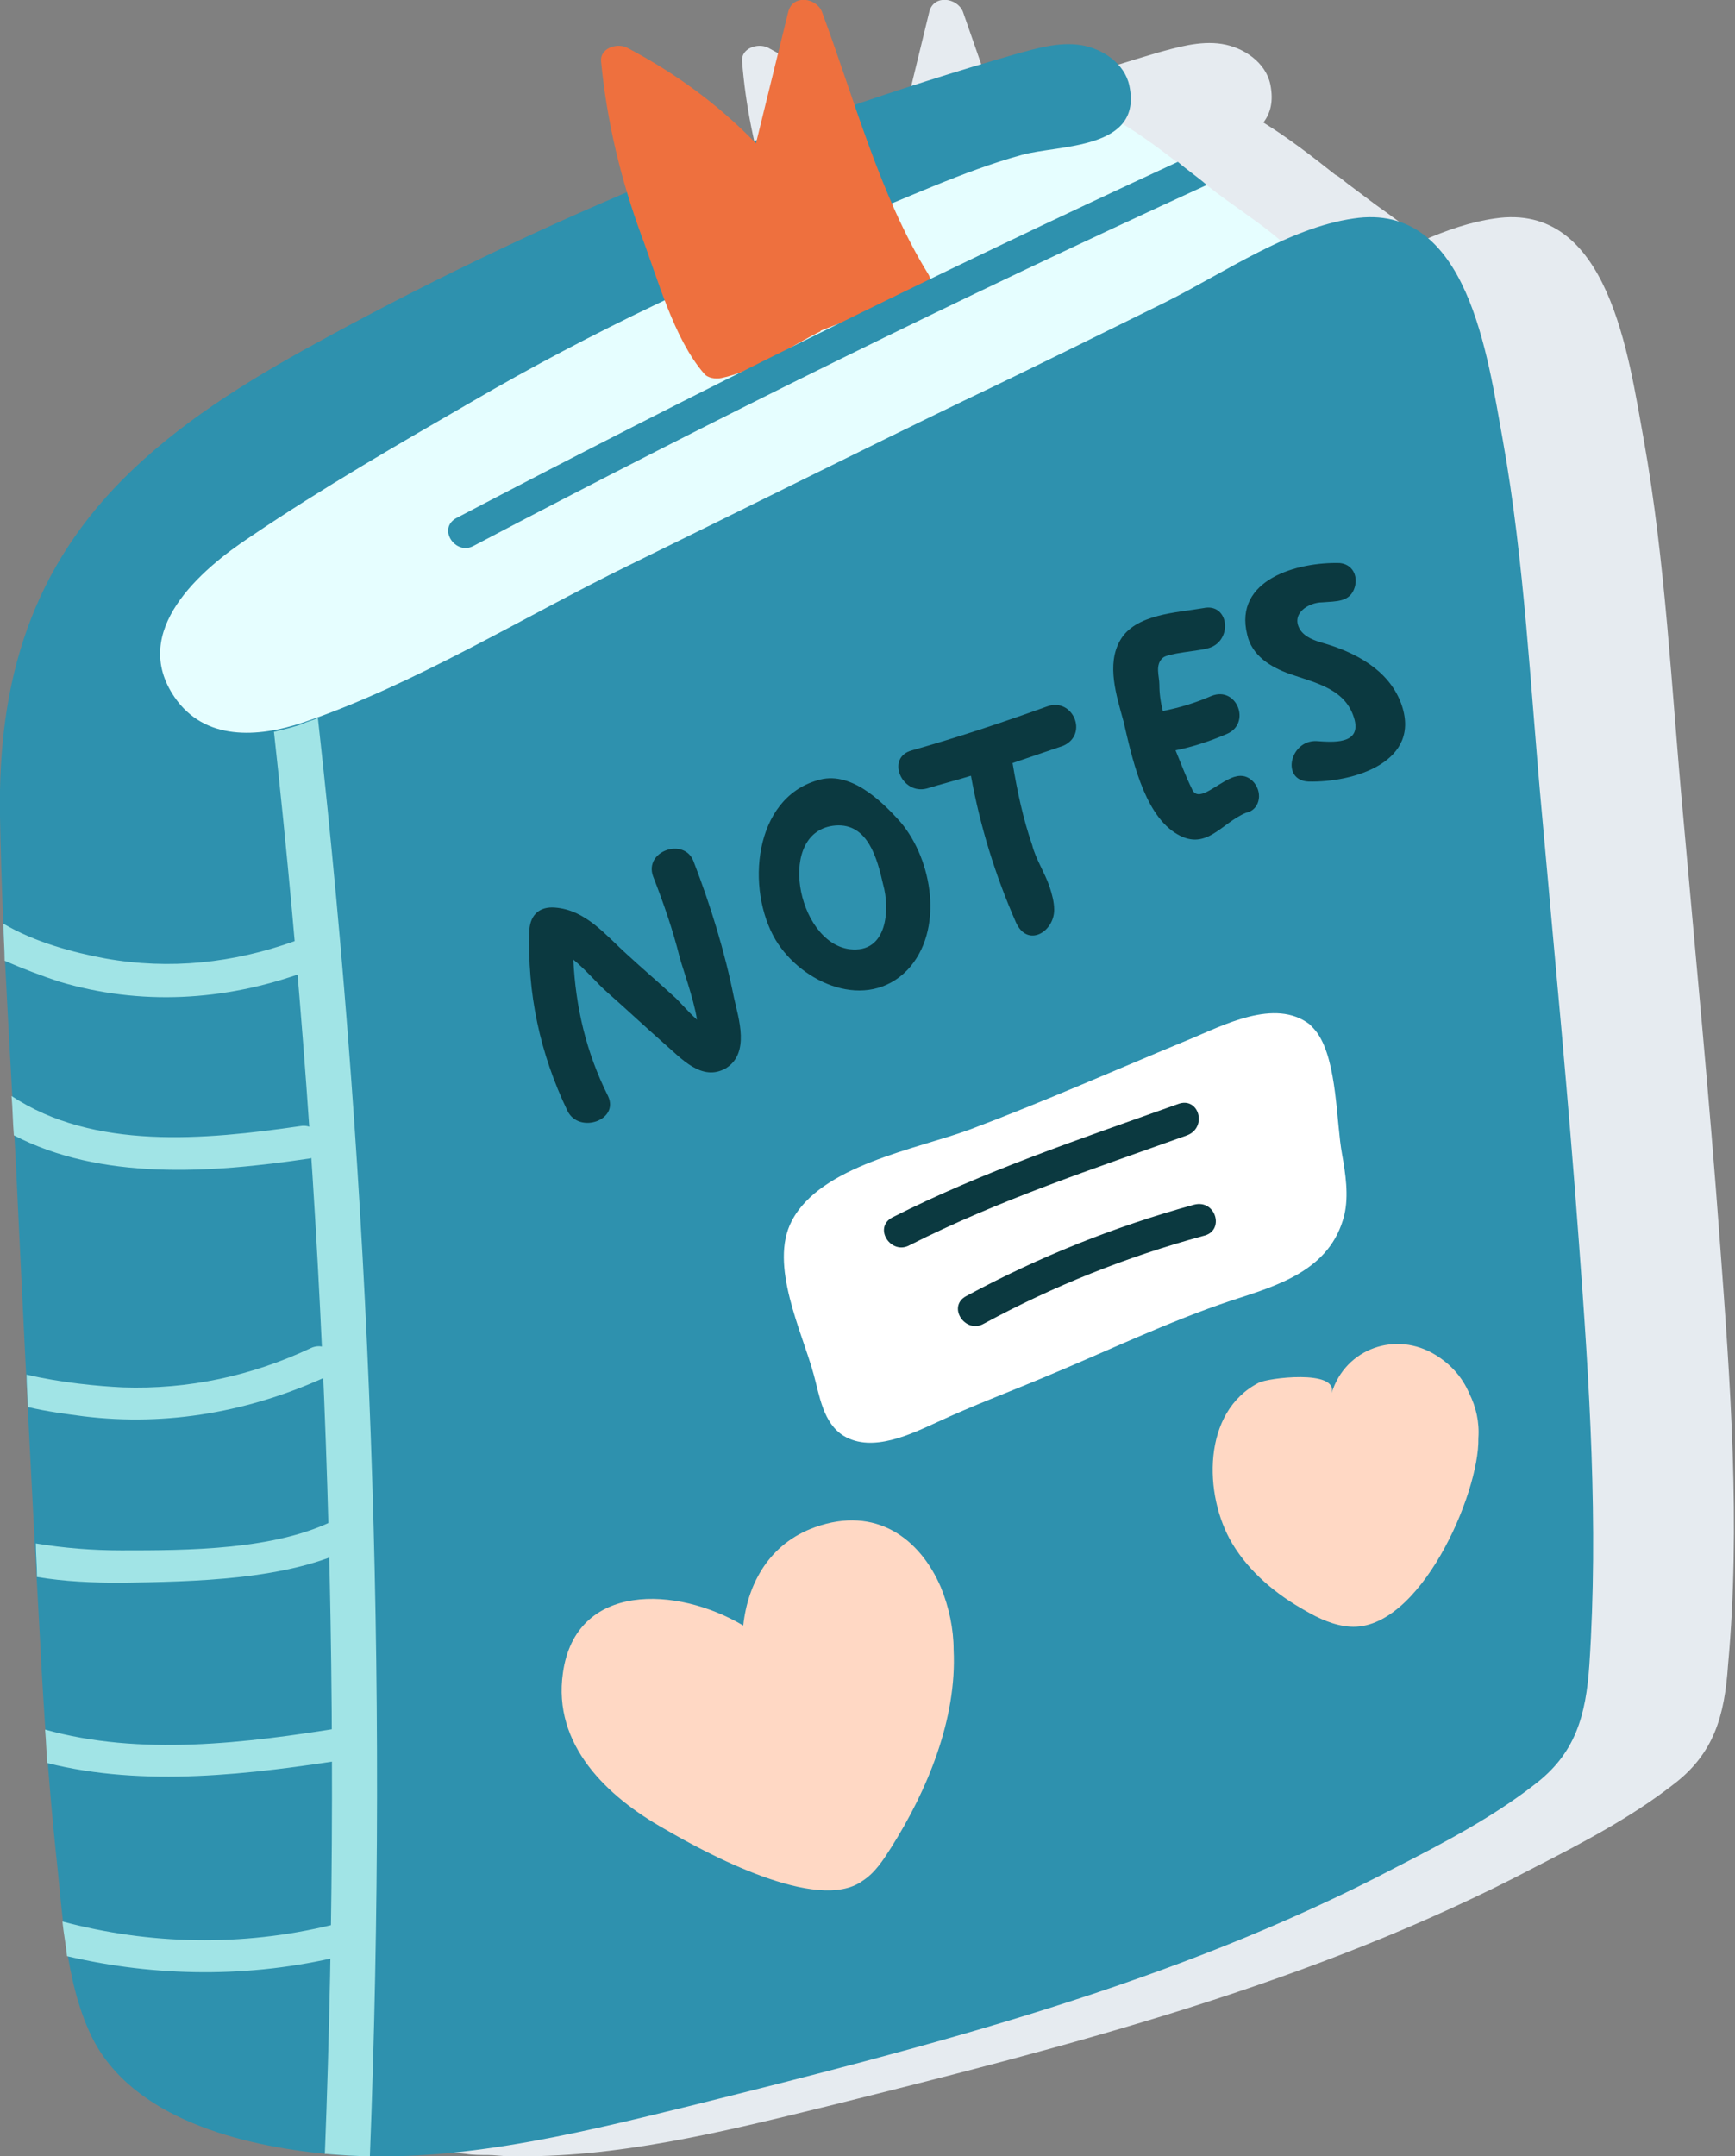
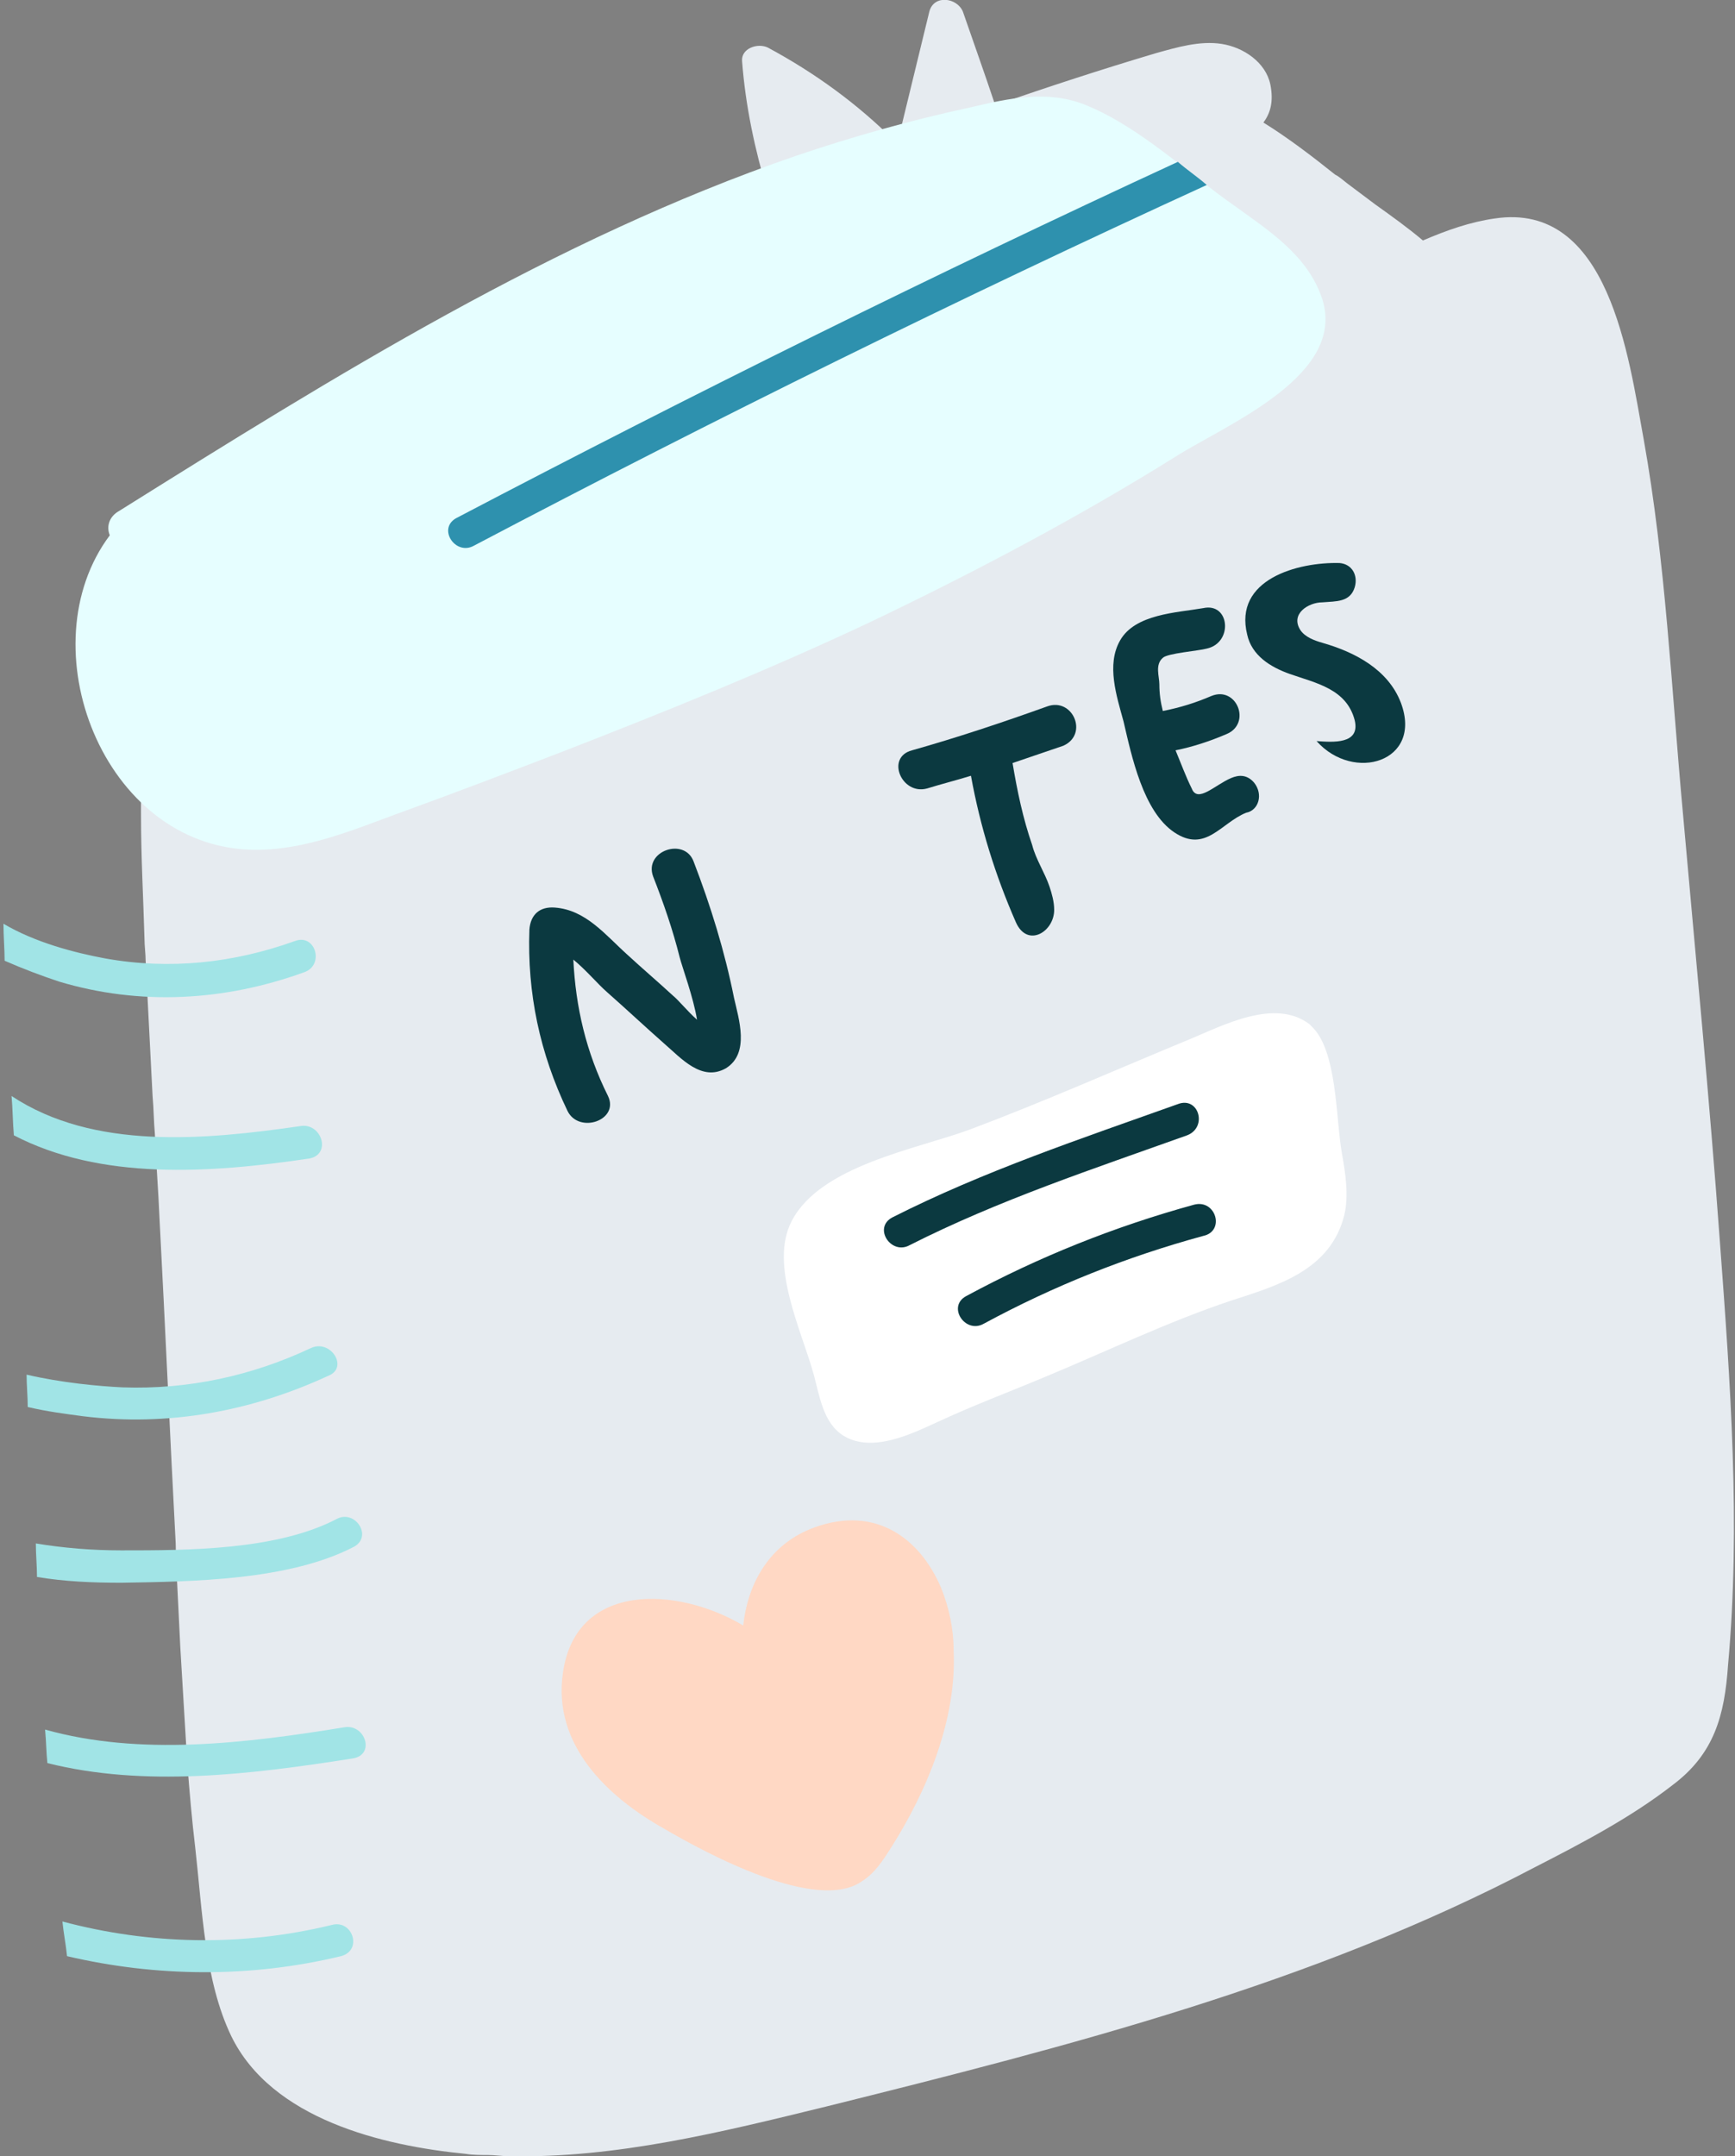
<svg xmlns="http://www.w3.org/2000/svg" version="1.1" id="圖層_1" x="0px" y="0px" viewBox="0 0 150.1 186.5" enable-background="new 0 0 150.1 186.5" xml:space="preserve">
  <rect x="0" y="0" width="150.1" height="186.5" fill="#808080" stroke="none" />
  <g>
    <path fill="#E6EBF0" d="M148.8,107.5c-0.9-12.4-2.1-24.7-3.2-37.1c-1-10.8-1.5-21.8-3.4-32.4c-1.3-7.1-3-20.6-12.9-19.1   c-2.1,0.3-4.1,1-6.2,1.9c-1.3-1.1-2.7-2.1-4.1-3.1c-0.8-0.6-1.6-1.2-2.4-1.8c0,0,0,0,0,0c-0.4-0.3-0.7-0.6-1.1-0.8   c-2-1.6-4.1-3.2-6.2-4.5c0.6-0.8,0.9-1.8,0.6-3.3c-0.4-1.9-2.3-3.2-4.2-3.5c-1.9-0.3-3.9,0.3-5.7,0.8C95.3,6,90.7,7.5,86.1,9.1   c-0.9-2.7-1.9-5.5-2.8-8.1c-0.5-1.2-2.5-1.5-2.9,0l-2.7,11.1c-0.1,0-0.2,0.1-0.3,0.1C74.2,9,70.5,6.3,66.4,4.1   c-0.9-0.4-2.3,0.1-2.2,1.2c0.3,3.9,1.1,7.6,2.2,11.3c-8.7,3.7-17.2,7.8-25.5,12.3c-6.1,3.3-12.2,6.9-17.2,11.7   C14.9,49,12.1,58.9,12.2,70.6c0,3.5,0.2,7.1,0.3,10.6c0,0.6,0.1,1.3,0.1,1.9h0c0.2,3.9,0.4,7.8,0.6,11.7c0.1,1.1,0.1,2.2,0.2,3.3h0   c0.1,2.4,0.3,4.9,0.4,7.3c0.5,9.4,0.9,18.7,1.4,28.1c0,0,0,0,0,0c0,1,0.1,1.9,0.1,2.9h0c0.1,2,0.2,4.1,0.3,6.1   c0.2,3.3,0.4,6.7,0.6,10c0,0,0,0,0,0l0,0c0.2,2.5,0.4,4.9,0.7,7.4c0.6,5.3,0.8,11.4,3.1,16.2c3.5,7.2,13.1,9.5,20.3,10.2   c0.6,0.1,1.3,0.1,1.9,0.1c0.6,0,1.2,0.1,1.8,0.1c0,0,0,0,0,0c0,0,0,0,0,0c9.3,0.2,18.5-2.1,27.5-4.3c20.9-5.2,42.1-10.6,61.3-20.7   c4.1-2.1,8.3-4.3,11.9-7.1c3.6-2.7,4.5-6,4.8-10.4C150.6,131.9,149.7,119.6,148.8,107.5z" />
    <g>
      <path fill="#E6FEFF" d="M114.3,25.6c-1.3-3.6-4.6-5.7-7.5-7.8c-4-2.8-8.1-6.7-12.6-8.6c-3.4-1.5-6.9-0.7-10.3,0.1    c-5.1,1.1-10.1,2.5-15.1,4.2c-20.9,7.2-39.8,19-58.5,30.7c-0.9,0.5-1.1,1.4-0.8,2.1c-7.2,9.6-0.6,26.9,12.3,27.2    c4.5,0.1,8.7-1.7,12.8-3.2c4.7-1.7,9.4-3.5,14.1-5.3c9-3.5,17.9-7.1,26.6-11.2c9-4.3,17.9-9,26.4-14.3    C106.1,36.7,116.8,32.4,114.3,25.6z" />
-       <path fill="#2E91AE" d="M136.6,107.5c-0.9-12.4-2.1-24.7-3.2-37.1c-1-10.8-1.5-21.8-3.4-32.4c-1.3-7.1-3-20.6-12.9-19.1    c-5.6,0.8-11.2,4.7-16.2,7.2c-5.9,2.9-11.7,5.8-17.6,8.6c-9.5,4.6-19.3,9.5-28.9,14.2c-9.2,4.5-18.5,10.3-28.2,13.6    c-3.9,1.3-8.5,1.6-11.1-2.2c-3.9-5.7,2.2-11,6.6-13.9c6.2-4.2,12.8-8,19.2-11.7C51.2,28.7,62,23.6,73.2,19.2    c4.9-1.9,10.1-4.4,15.2-5.8c3.2-0.9,10.5-0.4,9.3-6c-0.4-1.9-2.3-3.2-4.2-3.5c-1.9-0.3-3.9,0.3-5.7,0.8    C67.3,10.6,47.4,18.8,28.6,29c-6.1,3.3-12.2,6.9-17.2,11.7C2.7,49-0.2,58.9,0,70.6c0.2,11.6,1.1,23.2,1.6,34.8    c0.6,12.4,1.2,24.7,1.9,37.1c0.3,5.8,0.7,11.6,1.3,17.4c0.6,5.3,0.8,11.4,3.1,16.2c3.5,7.2,13.1,9.5,20.3,10.2    c10.5,1,21.1-1.6,31.3-4.1c20.9-5.2,42.1-10.6,61.3-20.7c4.1-2.1,8.3-4.3,11.9-7.1c3.6-2.7,4.5-6,4.8-10.4    C138.3,131.9,137.5,119.6,136.6,107.5z" />
      <path fill="#FFD8C4" d="M81.4,137.3c-1.8-4.2-5.6-7.1-10.9-5.2c-3.9,1.4-5.8,4.8-6.2,8.5c-5.7-3.4-14.5-3.8-15.6,4.1    c-0.9,6.2,3.8,10.7,8.8,13.5c3.6,2.1,13.2,7.3,17.1,4.5c1.1-0.7,1.8-1.8,2.5-2.9c3.1-4.9,5.7-11.1,5.4-17.1    C82.5,140.9,82.1,139,81.4,137.3z" />
-       <path fill="#FFD8C4" d="M127.1,120.5c-0.6-1.4-1.6-2.5-2.9-3.3c-3.4-2.1-7.8-0.6-9,3.3c0.6-2.1-5.6-1.3-6.3-0.9    c-4.9,2.5-4.8,9.7-2.3,13.9c1.5,2.5,3.8,4.4,6.3,5.8c1.2,0.7,2.5,1.3,3.9,1.4c6,0.4,11.2-11.5,11.1-16.3    C128,123,127.7,121.7,127.1,120.5z" />
-       <path fill="#A1E4E6" d="M28.2,186.3c1.3,0.1,2.5,0.2,3.8,0.2c1.6-41.5,0.1-83.1-4.5-124.4c-0.4,0.2-0.9,0.3-1.3,0.5    c-0.8,0.3-1.7,0.5-2.5,0.7c4.5,40.9,6,82,4.4,123.1C28.1,186.3,28.1,186.3,28.2,186.3z" />
      <g>
        <path fill="#0B3940" d="M63.5,86.3c-0.8-4-2-7.9-3.5-11.8c-0.8-2.1-4.3-0.9-3.5,1.3c0.9,2.3,1.7,4.6,2.3,7     c0.2,0.8,1.2,3.5,1.5,5.4c-0.8-0.7-1.6-1.7-2.1-2.1c-1.3-1.2-2.6-2.3-3.9-3.5c-1.9-1.7-3.6-3.9-6.3-4.1c-1.3-0.1-2.1,0.6-2.2,1.9     c-0.2,5.5,0.9,10.7,3.3,15.7c1,2,4.5,0.8,3.5-1.3c-1.9-3.8-2.8-7.7-3-11.8c1.1,0.9,2.1,2.1,2.9,2.8c1.7,1.5,3.3,3,5,4.5     c1.4,1.2,3.2,3.3,5.3,2.1C64.9,91.1,63.9,88.1,63.5,86.3z" />
-         <path fill="#0B3940" d="M77.9,71.1c-1.7-1.9-4.4-4.5-7.2-3.6c-5.5,1.6-6.2,9.4-3.6,13.8c2.3,3.8,7.9,6.2,11.4,2.6     C81.7,80.5,80.7,74.4,77.9,71.1z M73.5,82.1c-4.6-0.6-6.4-10.3-1.2-10.7c2.8-0.2,3.6,2.9,4.1,5.1C77,78.6,76.8,82.5,73.5,82.1z" />
        <path fill="#0B3940" d="M90.6,61.1c-3.9,1.4-7.8,2.7-11.7,3.8c-2.3,0.6-0.9,3.9,1.3,3.3c1.3-0.4,2.5-0.7,3.8-1.1     c0.8,4.4,2.1,8.6,3.9,12.7c1,2.2,3.3,0.8,3.3-1.1c0-0.7-0.2-1.4-0.4-2c-0.4-1.2-1.2-2.4-1.5-3.6c-0.8-2.3-1.3-4.7-1.7-7.1     c1.5-0.5,2.9-1,4.4-1.5C94.2,63.5,92.8,60.3,90.6,61.1z" />
        <path fill="#0B3940" d="M108.5,67.7c-0.6-0.7-1.3-0.7-2-0.4c-1.4,0.6-2.9,2.2-3.4,0.9c-0.5-1-0.9-2.1-1.4-3.3     c1.5-0.3,3-0.8,4.4-1.4c2.2-0.9,0.9-4.2-1.3-3.3c-1.4,0.6-2.7,1-4.2,1.3c-0.2-0.8-0.3-1.5-0.3-2.3c0-0.7-0.4-1.7,0.3-2.3     c0.4-0.4,3.1-0.6,3.8-0.8c2.3-0.5,2-4-0.3-3.5c-2.3,0.4-5.9,0.5-7.2,2.8c-1.2,2.1-0.3,4.8,0.3,7c0.7,3,1.7,7.8,4.4,9.6     c2.7,1.8,4-0.8,6.2-1.7C108.9,70.1,109.3,68.7,108.5,67.7z" />
-         <path fill="#0B3940" d="M121.2,60.8c-1.1-2.9-4-4.4-6.8-5.2c-0.7-0.2-1.5-0.5-1.9-1.1c-0.9-1.4,0.7-2.4,1.9-2.4     c1.2-0.1,2.4,0,2.8-1.3c0.3-1-0.2-2-1.3-2.1c-3.6-0.1-9.2,1.4-8,6.2c0.4,1.8,2,2.8,3.7,3.4c2.3,0.8,4.9,1.3,5.6,4     c0.5,2.1-1.9,1.9-3.3,1.8c-2.3-0.1-3.1,3.4-0.7,3.5C117.1,67.7,123.1,65.9,121.2,60.8z" />
+         <path fill="#0B3940" d="M121.2,60.8c-1.1-2.9-4-4.4-6.8-5.2c-0.7-0.2-1.5-0.5-1.9-1.1c-0.9-1.4,0.7-2.4,1.9-2.4     c1.2-0.1,2.4,0,2.8-1.3c0.3-1-0.2-2-1.3-2.1c-3.6-0.1-9.2,1.4-8,6.2c0.4,1.8,2,2.8,3.7,3.4c2.3,0.8,4.9,1.3,5.6,4     c0.5,2.1-1.9,1.9-3.3,1.8C117.1,67.7,123.1,65.9,121.2,60.8z" />
      </g>
-       <path fill="#EE703E" d="M80.3,23.7C76.1,16.9,73.9,8.5,71.1,1c-0.5-1.2-2.5-1.5-2.9,0l-2.8,11.4c-3.3-3.4-7-6.1-11.2-8.3    c-0.9-0.4-2.3,0.1-2.2,1.2c0.5,5.2,1.7,10.2,3.5,15.1c1.4,3.7,2.8,8.9,5.4,11.9c0.3,0.4,1,0.5,1.5,0.4c2.9-0.6,5.9-2.7,8.5-4    c0,0,0.1,0,0.1-0.1c2.8-1.1,5.7-2.1,8.6-3C80.3,25.5,80.8,24.5,80.3,23.7z" />
      <path fill="#2E91AE" d="M101.9,14c-21,9.7-41.8,20-62.4,30.8c-1.7,0.9-0.1,3.3,1.5,2.4c20.9-11,42-21.4,63.4-31.2    C103.6,15.3,102.7,14.7,101.9,14z" />
      <g>
        <path fill="#FFFFFF" d="M114,89.4c-0.2-0.3-0.5-0.6-0.7-0.8c-3-2.3-7.5,0.1-10.4,1.3c-6.3,2.6-12.6,5.4-19,7.8     c-4.6,1.7-12.9,3.1-15.4,7.9c-2,3.8,0.9,9.6,1.9,13.3c0.5,1.8,0.8,4.2,2.6,5.3c2.5,1.5,5.9-0.2,8.1-1.2c3-1.4,6.2-2.6,9.3-3.9     c5.3-2.2,10.7-4.8,16.1-6.6c4-1.3,8.6-2.6,9.8-7.4c0.4-1.7,0.1-3.6-0.2-5.3C115.6,97.1,115.7,91.9,114,89.4z" />
        <path fill="#0B3940" d="M101.9,95.5c-8.4,3-16.8,5.8-24.7,9.8c-1.7,0.9-0.1,3.3,1.5,2.4c7.7-3.9,15.9-6.6,24-9.5     C104.5,97.5,103.7,94.8,101.9,95.5z" />
        <path fill="#0B3940" d="M103.3,104.2c-6.9,1.9-13.4,4.5-19.7,7.9c-1.7,0.9-0.1,3.3,1.5,2.4c6.1-3.3,12.4-5.8,19-7.6     C106,106.5,105.2,103.7,103.3,104.2z" />
      </g>
      <g>
        <path fill="#A1E4E6" d="M26.9,116.6c-5.1,2.4-10.6,3.6-16.3,3.4c-2.1-0.1-5.3-0.4-8.3-1.1c0,0.9,0.1,1.9,0.1,2.8     c1.7,0.4,3.3,0.6,4.8,0.8c7.3,0.9,14.5-0.4,21.2-3.5C30.2,118.3,28.6,115.8,26.9,116.6z" />
        <path fill="#A1E4E6" d="M30.6,133.8c1.7-0.9,0.1-3.3-1.5-2.4c-5.2,2.7-12.9,2.7-18.6,2.7c-2.5,0-5-0.2-7.4-0.6     c0,1,0.1,1.9,0.1,2.9c2.4,0.4,4.8,0.5,7.3,0.5C16.7,136.8,25,136.7,30.6,133.8z" />
        <path fill="#A1E4E6" d="M0.3,79.9c0,1.1,0.1,2.2,0.1,3.2c1.6,0.7,3.2,1.3,4.7,1.8c7,2.1,14.3,1.7,21.2-0.8c1.8-0.6,1-3.4-0.8-2.7     c-5.3,1.9-10.8,2.5-16.4,1.5C6.4,82.4,3,81.5,0.3,79.9z" />
        <path fill="#A1E4E6" d="M29.5,169.2c1.9-0.5,1-3.2-0.8-2.7c-7.8,1.9-15.8,1.7-23.3-0.3c0.1,1,0.3,2,0.4,3     C13.5,171,21.6,171.1,29.5,169.2z" />
        <path fill="#A1E4E6" d="M29.8,149.4c-8.6,1.4-17.7,2.5-25.9,0.2c0.1,1,0.1,2,0.2,2.9c8.4,2.1,17.5,1,26.4-0.4     C32.5,151.8,31.6,149.1,29.8,149.4z" />
        <path fill="#A1E4E6" d="M26,97.4c-8.3,1.2-17.9,2.1-25-2.6c0.1,1.1,0.1,2.2,0.2,3.4c7.5,3.9,16.9,3.3,25.6,2     C28.7,99.8,27.8,97.1,26,97.4z" />
      </g>
    </g>
  </g>
</svg>